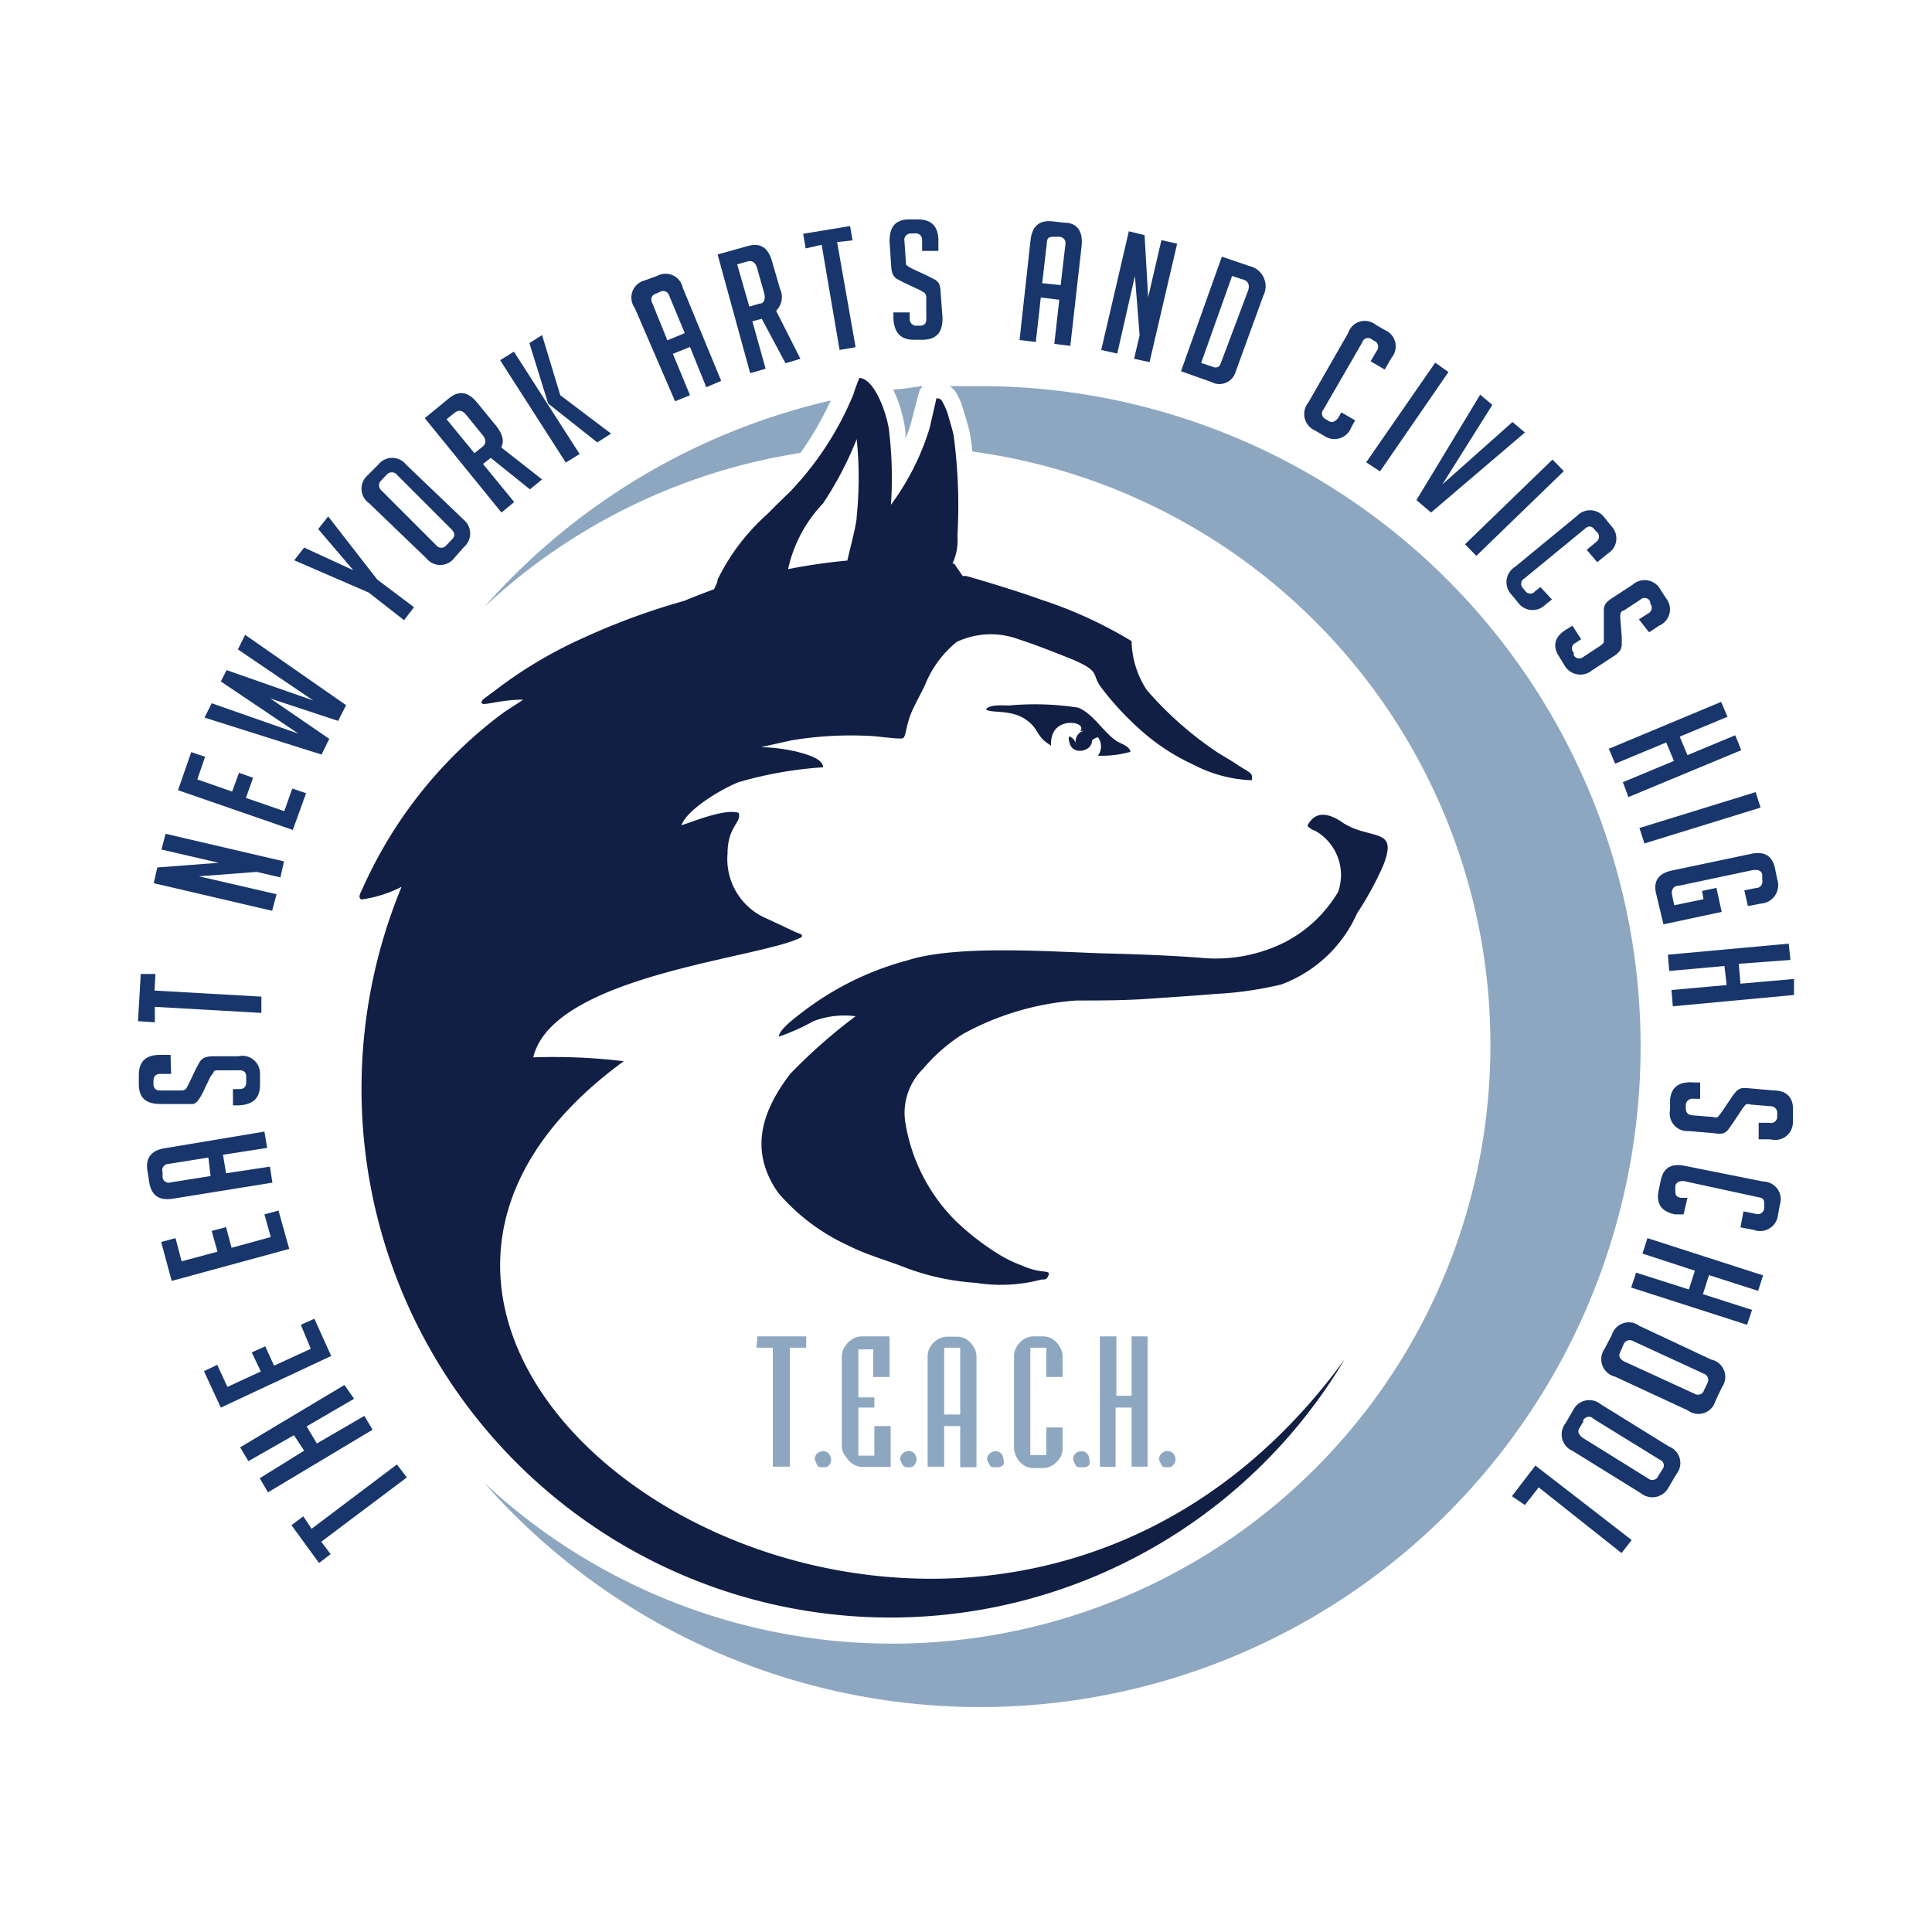
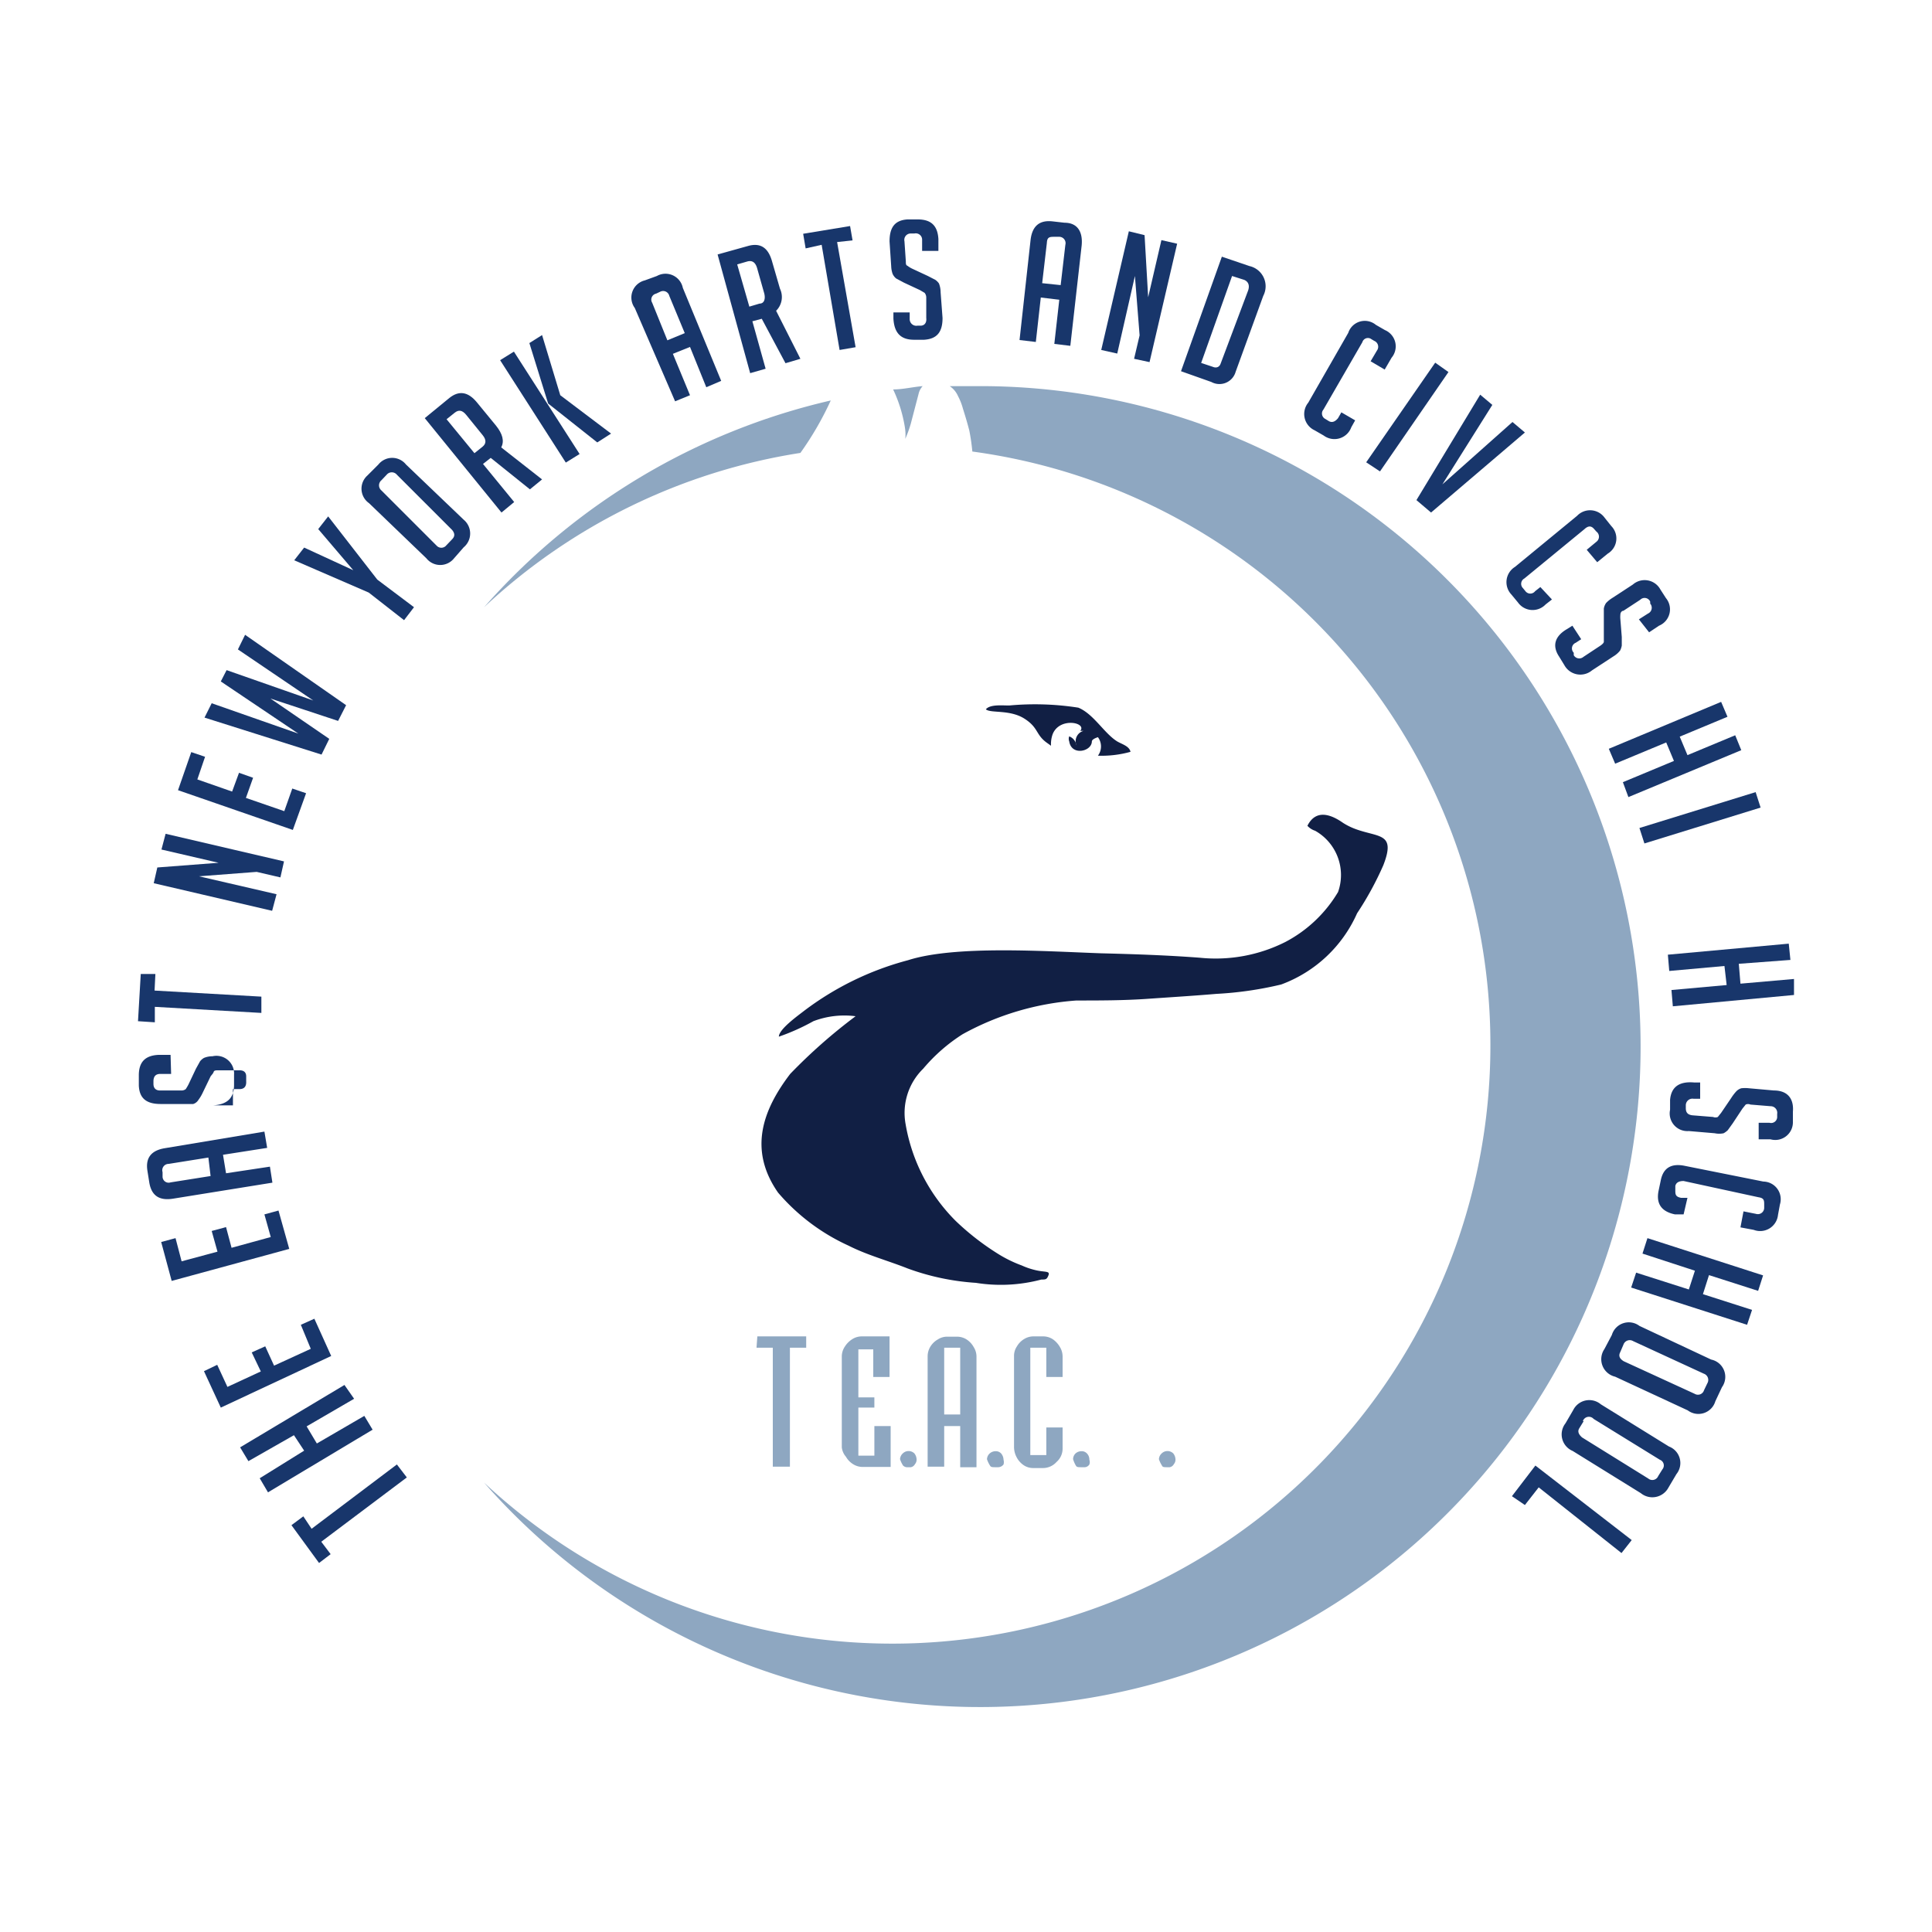
<svg xmlns="http://www.w3.org/2000/svg" id="Layer_1" data-name="Layer 1" viewBox="0 0 70 70">
  <defs>
    <style>.cls-1{fill:#18366b;}.cls-2{fill:#8ea7c1;}.cls-3{fill:#111f44;fill-rule:evenodd;}</style>
  </defs>
  <path class="cls-1" d="M11.29,55.39l3.09-2.33.36.47-3.1,2.33.34.45-.42.32-1-1.37.43-.32Z" />
  <path class="cls-1" d="M12.83,50.68l-1.72,1,.37.62,1.72-1,.3.5L9.71,54.07l-.3-.51,1.61-1L10.65,52,9,52.94l-.3-.5,3.78-2.26Z" />
  <path class="cls-1" d="M12,49.13,8,51l-.61-1.32.48-.23.37.8,1.21-.56L9.12,49l.49-.22.32.7,1.33-.61L10.9,48l.49-.22Z" />
  <path class="cls-1" d="M10.48,45.25,6.22,46.41,5.84,45l.52-.14.22.84,1.3-.35-.21-.75.52-.14.2.75,1.42-.39L9.58,44l.51-.14Z" />
  <path class="cls-1" d="M9.78,42.27l.09.58-3.6.58c-.5.08-.78-.11-.86-.58l-.07-.44c-.07-.46.14-.73.64-.81L9.58,41l.1.59-1.6.25.11.67Zm-2.23-.33-1.44.23a.23.23,0,0,0-.22.3l0,.16a.22.22,0,0,0,.29.21l1.45-.23Z" />
-   <path class="cls-1" d="M6.2,38.91l-.39,0c-.17,0-.25.09-.25.27v.09c0,.17.1.25.27.24l.73,0a.25.25,0,0,0,.17-.05s.06-.09.1-.17l.27-.57.15-.27a.53.53,0,0,1,.14-.12.82.82,0,0,1,.31-.06l.94,0a.64.64,0,0,1,.78.67v.37c0,.47-.24.71-.77.74H8.44l0-.59h.24c.17,0,.25-.1.24-.28V39c0-.16-.1-.23-.27-.22l-.75,0c-.08,0-.14,0-.16.06s-.06.09-.11.16l-.28.58a1.47,1.47,0,0,1-.16.27A.34.34,0,0,1,7,40l-.28,0-.9,0c-.51,0-.77-.2-.79-.67l0-.37c0-.47.22-.72.72-.74l.43,0Z" />
+   <path class="cls-1" d="M6.2,38.91l-.39,0c-.17,0-.25.09-.25.27v.09c0,.17.1.25.27.24l.73,0a.25.25,0,0,0,.17-.05s.06-.09.1-.17l.27-.57.15-.27a.53.53,0,0,1,.14-.12.82.82,0,0,1,.31-.06a.64.64,0,0,1,.78.67v.37c0,.47-.24.71-.77.74H8.44l0-.59h.24c.17,0,.25-.1.24-.28V39c0-.16-.1-.23-.27-.22l-.75,0c-.08,0-.14,0-.16.06s-.06.09-.11.16l-.28.58a1.47,1.47,0,0,1-.16.27A.34.34,0,0,1,7,40l-.28,0-.9,0c-.51,0-.77-.2-.79-.67l0-.37c0-.47.22-.72.72-.74l.43,0Z" />
  <path class="cls-1" d="M5.6,35.89l3.87.22,0,.59-3.86-.22,0,.56L5,37l.1-1.71.53,0Z" />
  <path class="cls-1" d="M7.92,31.26l-2.07-.48L6,30.21l4.29,1-.13.58-.86-.2-2.09.16,2.81.65L9.86,33,5.57,32l.13-.57Z" />
  <path class="cls-1" d="M10.61,30.07,6.45,28.63l.48-1.38.5.17-.28.82,1.26.44L8.66,28l.51.18-.26.73,1.39.48.29-.82.5.17Z" />
  <path class="cls-1" d="M8.88,23l3.66,2.55-.29.57L9.8,25.31l2.13,1.46-.28.57L7.41,26l.26-.52,3.14,1.1L8,24.69l.21-.41,3.14,1.1L8.62,23.53Z" />
  <path class="cls-1" d="M15,22l-.36.47-1.28-1L10.66,20.3l.36-.46,1.78.82h0l-1.27-1.49.36-.46L13.67,21Z" />
  <path class="cls-1" d="M16.45,20.23a.64.64,0,0,1-1,0l-2.08-2a.64.64,0,0,1-.06-1l.4-.4a.64.64,0,0,1,1,0l2.09,2a.65.65,0,0,1,0,1Zm-.28-.47.21-.22c.11-.11.1-.22,0-.34l-2-2a.24.24,0,0,0-.37,0l-.19.2a.24.24,0,0,0,0,.37l2,2A.23.23,0,0,0,16.17,19.76Z" />
  <path class="cls-1" d="M15.39,15.15l.89-.73c.35-.28.68-.23,1,.16l.69.84c.24.3.31.56.19.79l1.48,1.16-.44.36-1.42-1.14-.28.22,1.13,1.38-.46.38Zm1.8,1.27.3-.24c.13-.11.13-.25,0-.41l-.6-.74c-.14-.17-.27-.19-.41-.08l-.3.24Z" />
  <path class="cls-1" d="M21,16.45l-.5.31-2.38-3.71.5-.31Zm1.14-.74-.5.32-1.78-1.41,0,0-.68-2.19.46-.29.66,2.18Z" />
  <path class="cls-1" d="M25,14.32l-.54.22L23,11.16a.64.64,0,0,1,.36-1L23.8,10a.64.64,0,0,1,.94.43l1.39,3.37-.54.23L25,12.57l-.62.25Zm-.19-2.25-.56-1.35a.23.23,0,0,0-.33-.15l-.15.07a.22.22,0,0,0-.14.33l.55,1.36Z" />
  <path class="cls-1" d="M26,9.22l1.11-.31c.44-.12.72.06.86.55l.29,1a.7.7,0,0,1-.14.8L29,13l-.54.16-.86-1.61-.34.09.48,1.72-.56.16Zm1.15,1.89.37-.11c.17,0,.22-.17.17-.37l-.26-.92c-.06-.2-.17-.28-.34-.24l-.38.11Z" />
  <path class="cls-1" d="M30.33,8.77,31,12.58l-.58.1-.65-3.81L29.19,9l-.09-.53,1.7-.28.09.52Z" />
  <path class="cls-1" d="M33.41,9.09l0-.39a.23.23,0,0,0-.28-.24H33a.23.23,0,0,0-.23.28l.05.73c0,.08,0,.14.06.16a.91.91,0,0,0,.16.1l.58.27.27.14a.53.53,0,0,1,.13.13.89.89,0,0,1,.06.32l.07.93c0,.5-.19.76-.67.79l-.36,0c-.47,0-.72-.23-.75-.77l0-.22.59,0v.24a.24.24,0,0,0,.28.24h.11c.15,0,.23-.11.21-.28l0-.74a.27.27,0,0,0-.06-.17l-.17-.1-.58-.27-.28-.15a.45.45,0,0,1-.13-.17.93.93,0,0,1-.05-.27l-.06-.9c0-.5.18-.77.65-.8l.37,0c.47,0,.72.21.75.71l0,.43Z" />
  <path class="cls-1" d="M37.53,12.39l-.59-.07.4-3.63c.06-.5.32-.72.79-.67l.44.05c.47,0,.67.33.62.83l-.41,3.63-.58-.07.18-1.6-.67-.08Zm.9-2.06.17-1.46a.23.23,0,0,0-.23-.29h-.16c-.17,0-.27,0-.28.22l-.17,1.46Z" />
  <path class="cls-1" d="M41.6,10.77l.48-2.07.57.13-1,4.29L41.09,13l.2-.85L41.12,10l-.64,2.81-.58-.13,1-4.3.57.14Z" />
  <path class="cls-1" d="M42.79,13.45,44.27,9.3l1,.34a.75.75,0,0,1,.5,1.08l-1,2.75a.61.61,0,0,1-.88.37Zm.73-.3.42.14c.14.06.24,0,.28-.1l1-2.66c.07-.2,0-.33-.14-.39L44.64,10Z" />
  <path class="cls-1" d="M49.1,15.23l-.14.25a.65.65,0,0,1-1,.3l-.33-.19a.65.65,0,0,1-.23-1l1.45-2.53a.63.63,0,0,1,1-.29l.33.19a.64.64,0,0,1,.24,1l-.25.43-.51-.3.23-.39a.23.23,0,0,0-.1-.35l-.1-.06a.21.21,0,0,0-.33.11l-1.41,2.44a.22.22,0,0,0,.07.34l.13.08c.13.07.24,0,.33-.11l.12-.21Z" />
  <path class="cls-1" d="M49.5,16.75,52,13.14l.48.34L50,17.08Z" />
  <path class="cls-1" d="M55.25,15.67l-3.4,2.9-.53-.45,2.31-3.82.44.37-1.81,2.88,2.54-2.26Z" />
-   <path class="cls-1" d="M53.08,19.72l3.17-3.07.41.42-3.17,3.07Z" />
  <path class="cls-1" d="M56.23,21.72,56,21.9a.65.65,0,0,1-1-.07l-.24-.29a.65.65,0,0,1,.13-1l2.25-1.85a.65.65,0,0,1,1,.07l.24.3a.64.64,0,0,1-.13,1l-.38.31-.38-.45.35-.29a.23.23,0,0,0,0-.37l-.08-.09c-.1-.12-.21-.13-.35,0l-2.18,1.79a.22.22,0,0,0-.05.35l.09.11a.22.22,0,0,0,.35,0l.19-.15Z" />
  <path class="cls-1" d="M59.38,22.44l.33-.21a.23.23,0,0,0,.08-.36l0-.07a.22.22,0,0,0-.36-.07l-.61.4c-.07,0-.11.08-.11.13a.92.92,0,0,0,0,.19l.05.63c0,.14,0,.25,0,.31a.64.64,0,0,1-.06.18.9.9,0,0,1-.24.21l-.78.51a.66.66,0,0,1-1-.19l-.19-.31c-.26-.39-.16-.74.29-1l.19-.12.32.49-.2.13a.22.22,0,0,0-.07.36l0,.09a.23.23,0,0,0,.35.06l.62-.41c.07-.05.11-.09.12-.13V23l0-.64c0-.13,0-.24,0-.31a.5.5,0,0,1,.08-.2,1.11,1.11,0,0,1,.22-.18l.75-.49a.65.65,0,0,1,1,.18l.2.31a.64.64,0,0,1-.25,1l-.36.24Z" />
  <path class="cls-1" d="M58.8,28.34l1.85-.77-.28-.67-1.85.77-.23-.54,4.07-1.7.23.54-1.73.72.28.67,1.73-.72.22.54L59,28.88Z" />
  <path class="cls-1" d="M59.4,30l4.21-1.3.18.56-4.21,1.3Z" />
-   <path class="cls-1" d="M61.67,32.28l.52-.11.19.87-2.11.45L60,32.36c-.1-.45.1-.72.58-.82l2.85-.6c.49-.11.78.06.88.51l.08.4a.67.67,0,0,1-.6.89l-.46.09-.13-.57.39-.08c.21,0,.29-.15.26-.31l0-.15c0-.17-.16-.23-.37-.19l-2.64.56c-.21,0-.29.15-.26.32l.08.39,1.06-.22Z" />
  <path class="cls-1" d="M60.56,35.87l2-.18L62.48,35l-2,.18-.05-.59,4.38-.4.06.59L63,34.92l.06.72L65,35.47l0,.58-4.39.41Z" />
  <path class="cls-1" d="M63.72,40.68l.39,0a.22.22,0,0,0,.28-.23v-.09a.24.24,0,0,0-.24-.28l-.73-.06a.21.21,0,0,0-.17,0l-.12.15-.35.53-.18.25a.72.72,0,0,1-.15.11.77.77,0,0,1-.32,0l-.94-.08a.64.64,0,0,1-.68-.77l0-.36q.06-.7.87-.63h.22l0,.59-.24,0a.24.24,0,0,0-.28.24v.1c0,.16.07.24.24.26l.75.06a.22.22,0,0,0,.17,0l.12-.15.36-.53a1.73,1.73,0,0,1,.19-.25.42.42,0,0,1,.18-.11,1.24,1.24,0,0,1,.28,0l.9.08c.5,0,.73.3.69.77l0,.36a.64.64,0,0,1-.81.64l-.43,0Z" />
  <path class="cls-1" d="M61,44,60.69,44q-.73-.15-.6-.84l.08-.38q.13-.69.87-.54l2.85.57a.64.64,0,0,1,.6.83l-.07.38a.65.65,0,0,1-.88.54l-.48-.09.11-.58.45.09a.23.23,0,0,0,.3-.21l0-.12c0-.15,0-.24-.2-.27L61,42.79q-.26,0-.3.18l0,.15c0,.15,0,.24.21.28l.23,0Z" />
  <path class="cls-1" d="M59.28,46.11l1.91.61.22-.68-1.9-.62.18-.56,4.19,1.35-.18.56-1.78-.57-.22.69,1.78.57L63.3,48l-4.2-1.35Z" />
  <path class="cls-1" d="M58.4,48.37a.64.64,0,0,1,1-.33L62,49.26a.64.64,0,0,1,.39,1l-.24.51a.64.64,0,0,1-1,.33l-2.63-1.22a.65.65,0,0,1-.39-1Zm.42.35L58.7,49c-.07.14,0,.24.13.32L61.4,50.5a.23.23,0,0,0,.34-.13l.12-.25a.24.24,0,0,0-.13-.35l-2.56-1.18A.24.24,0,0,0,58.82,48.72Z" />
  <path class="cls-1" d="M57,51.09a.65.65,0,0,1,1-.21l2.47,1.53a.64.64,0,0,1,.27,1l-.29.49a.66.66,0,0,1-1,.2l-2.47-1.53a.65.65,0,0,1-.26-1Zm.38.4-.16.26c-.08.13,0,.24.1.33l2.4,1.49a.23.23,0,0,0,.36-.09l.15-.24a.22.22,0,0,0-.09-.35l-2.4-1.48A.23.23,0,0,0,57.35,51.49Z" />
  <path class="cls-1" d="M54.78,54.21l.85-1.11,3.49,2.7-.37.47-3-2.38-.5.64Z" />
  <path class="cls-2" d="M29,16.41A21.64,21.64,0,0,0,17.54,22,23.89,23.89,0,0,1,30.1,14.51,11.45,11.45,0,0,1,29,16.41Z" />
  <path class="cls-2" d="M32.77,15.39a5.09,5.09,0,0,0-.41-1.28c.35,0,.71-.09,1.07-.12a.62.62,0,0,0-.15.29L33,15.35a4.28,4.28,0,0,1-.2.55C32.82,15.72,32.8,15.55,32.77,15.39Z" />
  <path class="cls-2" d="M54,37.84A21.68,21.68,0,0,0,35.23,16.36a7.58,7.58,0,0,0-.11-.76c-.07-.27-.15-.54-.23-.79a2.19,2.19,0,0,0-.18-.46l0,0a.84.84,0,0,0-.3-.36l1,0A23.93,23.93,0,1,1,17.54,53.72,21.67,21.67,0,0,0,54,37.84Z" />
  <polygon class="cls-3" points="37.62 38.58 37.62 38.58 37.62 38.58 37.62 38.58" />
  <path class="cls-3" d="M47.37,29.92a.64.64,0,0,0,.28.18,1.84,1.84,0,0,1,.83,2.22,4.83,4.83,0,0,1-1.91,1.81,5.61,5.61,0,0,1-3.1.57c-1.19-.09-2.37-.13-3.57-.16-2-.07-5.28-.3-7,.25a10.8,10.8,0,0,0-3.76,1.83c-.23.18-.92.67-.92.94A7.74,7.74,0,0,0,29.47,37,3.15,3.15,0,0,1,31,36.82a19.51,19.51,0,0,0-2.37,2.09c-1,1.31-1.52,2.75-.44,4.3a7.37,7.37,0,0,0,2.55,1.92c.69.35,1.42.54,2.15.83a8.81,8.81,0,0,0,2.47.52,5.7,5.7,0,0,0,2.37-.12c.16,0,.2,0,.26-.16s-.14-.1-.47-.18a2.67,2.67,0,0,1-.5-.17,4.61,4.61,0,0,1-.89-.44,9.38,9.38,0,0,1-1.51-1.18,6.5,6.5,0,0,1-1.81-3.51,2.24,2.24,0,0,1,.64-2,6.24,6.24,0,0,1,1.43-1.25A10,10,0,0,1,39,36.25c.84,0,1.71,0,2.57-.06s1.68-.11,2.5-.18a12.92,12.92,0,0,0,2.35-.34,4.84,4.84,0,0,0,2.75-2.58,11.49,11.49,0,0,0,.95-1.74c.46-1.18-.15-1-1-1.31a2.35,2.35,0,0,1-.45-.22C48.37,29.61,47.72,29.22,47.37,29.92Z" />
-   <path class="cls-3" d="M13.09,32.59a4.47,4.47,0,0,0,1.46-.46A19.16,19.16,0,0,0,48.72,49.25c-13.45,18.5-41.49.41-26.12-10.8a21.27,21.27,0,0,0-3.28-.14c.72-3,8.34-3.59,9.73-4.36,0-.1.07-.06-.25-.19l-1-.47a2.34,2.34,0,0,1-1.44-2.36c0-1,.53-1.13.4-1.48-.51-.16-1.64.32-2.07.45.2-.57,1.44-1.31,2.07-1.56a14.26,14.26,0,0,1,3.06-.54c0-.32-.61-.47-.93-.56a6.36,6.36,0,0,0-1.32-.17l1.13-.25a13.14,13.14,0,0,1,2.73-.16c.27,0,1.13.13,1.27.09s.1-.43.35-1c.15-.32.31-.61.46-.92a3.87,3.87,0,0,1,1.15-1.57,2.89,2.89,0,0,1,2.24-.1c.65.21,1.35.49,2,.75,1,.44.63.51,1,1a10.63,10.63,0,0,0,1.67,1.75,7.64,7.64,0,0,0,1.68,1.05,4.94,4.94,0,0,0,2.1.56c.07-.28-.1-.28-.53-.57-.23-.16-.5-.3-.74-.46A12.7,12.7,0,0,1,41.55,25,3.33,3.33,0,0,1,41,23.23a15.66,15.66,0,0,0-3.27-1.5c-.71-.26-2-.66-2.72-.86l-.13,0-.31-.45h-.06a2,2,0,0,0,.18-1,19.27,19.27,0,0,0-.14-3.66c-.06-.26-.14-.51-.21-.76a2.18,2.18,0,0,0-.14-.34c-.08-.15-.09-.22-.27-.23l-.25,1.09a9.22,9.22,0,0,1-1.4,2.77,14.29,14.29,0,0,0-.08-2.78c-.11-.63-.52-1.77-1.06-1.82a5.87,5.87,0,0,0-.22.6,11.34,11.34,0,0,1-2.29,3.52c-.29.28-.54.52-.82.81A7.66,7.66,0,0,0,26,21c0,.11-.08.24-.13.35q-.55.2-1.08.42a24.69,24.69,0,0,0-3.65,1.34,16,16,0,0,0-2.9,1.68l-.75.56c-.22.35.43,0,1.46,0l0,0c-.1.09-.51.32-.83.56a16.09,16.09,0,0,0-5,6.32C13,32.46,13,32.53,13.09,32.59Zm15.47-12h0a5,5,0,0,1,1.26-2.35,12.6,12.6,0,0,0,1.22-2.33,13.81,13.81,0,0,1,0,2.8c0,.26-.2,1-.34,1.6A21,21,0,0,0,28.56,20.62Z" />
  <path class="cls-3" d="M36.58,25.56a10.14,10.14,0,0,1,2.49.08c.56.23.94.94,1.42,1.23.18.1.43.17.47.37a3.89,3.89,0,0,1-1.18.14.56.56,0,0,0,0-.67s-.21.06-.22.15c0,.37-.74.54-.82,0a.24.24,0,0,1,0-.18A.41.41,0,0,1,39,27a.39.39,0,0,1,.26-.52l-.12,0c.25-.3-.75-.51-1,.12a1.07,1.07,0,0,0-.06.42l-.11-.08c-.46-.31-.32-.56-.85-.9s-1.23-.19-1.4-.34C35.88,25.5,36.39,25.57,36.58,25.56Z" />
  <path class="cls-2" d="M27.44,48.42h1.77v.41h-.59v4.31H28V48.83h-.59Z" />
-   <path class="cls-2" d="M29.91,53.16h-.1c-.1,0-.16,0-.19-.06a1.08,1.08,0,0,1-.1-.23.29.29,0,0,1,.09-.21.32.32,0,0,1,.21-.08.26.26,0,0,1,.21.09.32.32,0,0,1,.08.22.25.25,0,0,1-.05.17A.21.21,0,0,1,29.91,53.16Z" />
  <path class="cls-2" d="M30.5,52.44V49.13a.65.65,0,0,1,.11-.34.87.87,0,0,1,.27-.27.64.64,0,0,1,.35-.1h1v1.47h-.59v-1H31.1v1.74h.58V51H31.1v1.74h.58V51.67h.59v1.48h-1a.65.65,0,0,1-.36-.1.75.75,0,0,1-.26-.27A.62.62,0,0,1,30.5,52.44Z" />
  <path class="cls-2" d="M33,53.16h-.1a.22.22,0,0,1-.18-.06,1,1,0,0,1-.11-.23.3.3,0,0,1,.1-.21.3.3,0,0,1,.42,0,.37.37,0,0,1,.08.22.25.25,0,0,1-.06.17A.21.21,0,0,1,33,53.16Z" />
  <path class="cls-2" d="M34.21,53.14h-.6v-4a.67.67,0,0,1,.1-.35.75.75,0,0,1,.27-.26.62.62,0,0,1,.35-.1h.33a.65.65,0,0,1,.36.1.77.77,0,0,1,.26.28.64.64,0,0,1,.1.35v4h-.59V51.67h-.58Zm0-4.31v2.42h.58V48.83Z" />
  <path class="cls-2" d="M36.15,53.16h-.09c-.1,0-.16,0-.19-.06a1,1,0,0,1-.11-.23.3.3,0,0,1,.1-.21.32.32,0,0,1,.21-.08.26.26,0,0,1,.21.09.37.37,0,0,1,.08.22.31.31,0,0,1,0,.17A.25.25,0,0,1,36.15,53.16Z" />
  <path class="cls-2" d="M38.5,49.89h-.59V48.83h-.58v3.89h.58v-1h.59v.76a.64.64,0,0,1-.22.49.66.66,0,0,1-.5.22h-.35a.61.61,0,0,1-.35-.11.78.78,0,0,1-.25-.29.8.8,0,0,1-.09-.36V49.13a.61.61,0,0,1,.1-.34.75.75,0,0,1,.26-.27.64.64,0,0,1,.35-.1h.34a.64.64,0,0,1,.35.1.87.87,0,0,1,.26.28.67.67,0,0,1,.1.35Z" />
  <path class="cls-2" d="M39.27,53.16h-.1c-.1,0-.16,0-.19-.06a1.08,1.08,0,0,1-.1-.23.29.29,0,0,1,.09-.21.32.32,0,0,1,.21-.08.26.26,0,0,1,.21.09.32.32,0,0,1,.08.22.25.25,0,0,1,0,.17A.21.21,0,0,1,39.27,53.16Z" />
-   <path class="cls-2" d="M39.85,53.14V48.42h.6v2.15H41V48.42h.58v4.72H41V51h-.58v2.15Z" />
  <path class="cls-2" d="M42.38,53.16h-.1c-.09,0-.16,0-.18-.06a1,1,0,0,1-.11-.23.3.3,0,0,1,.1-.21.3.3,0,0,1,.42,0,.37.37,0,0,1,.08.22.25.25,0,0,1-.06.17A.21.21,0,0,1,42.38,53.16Z" />
</svg>